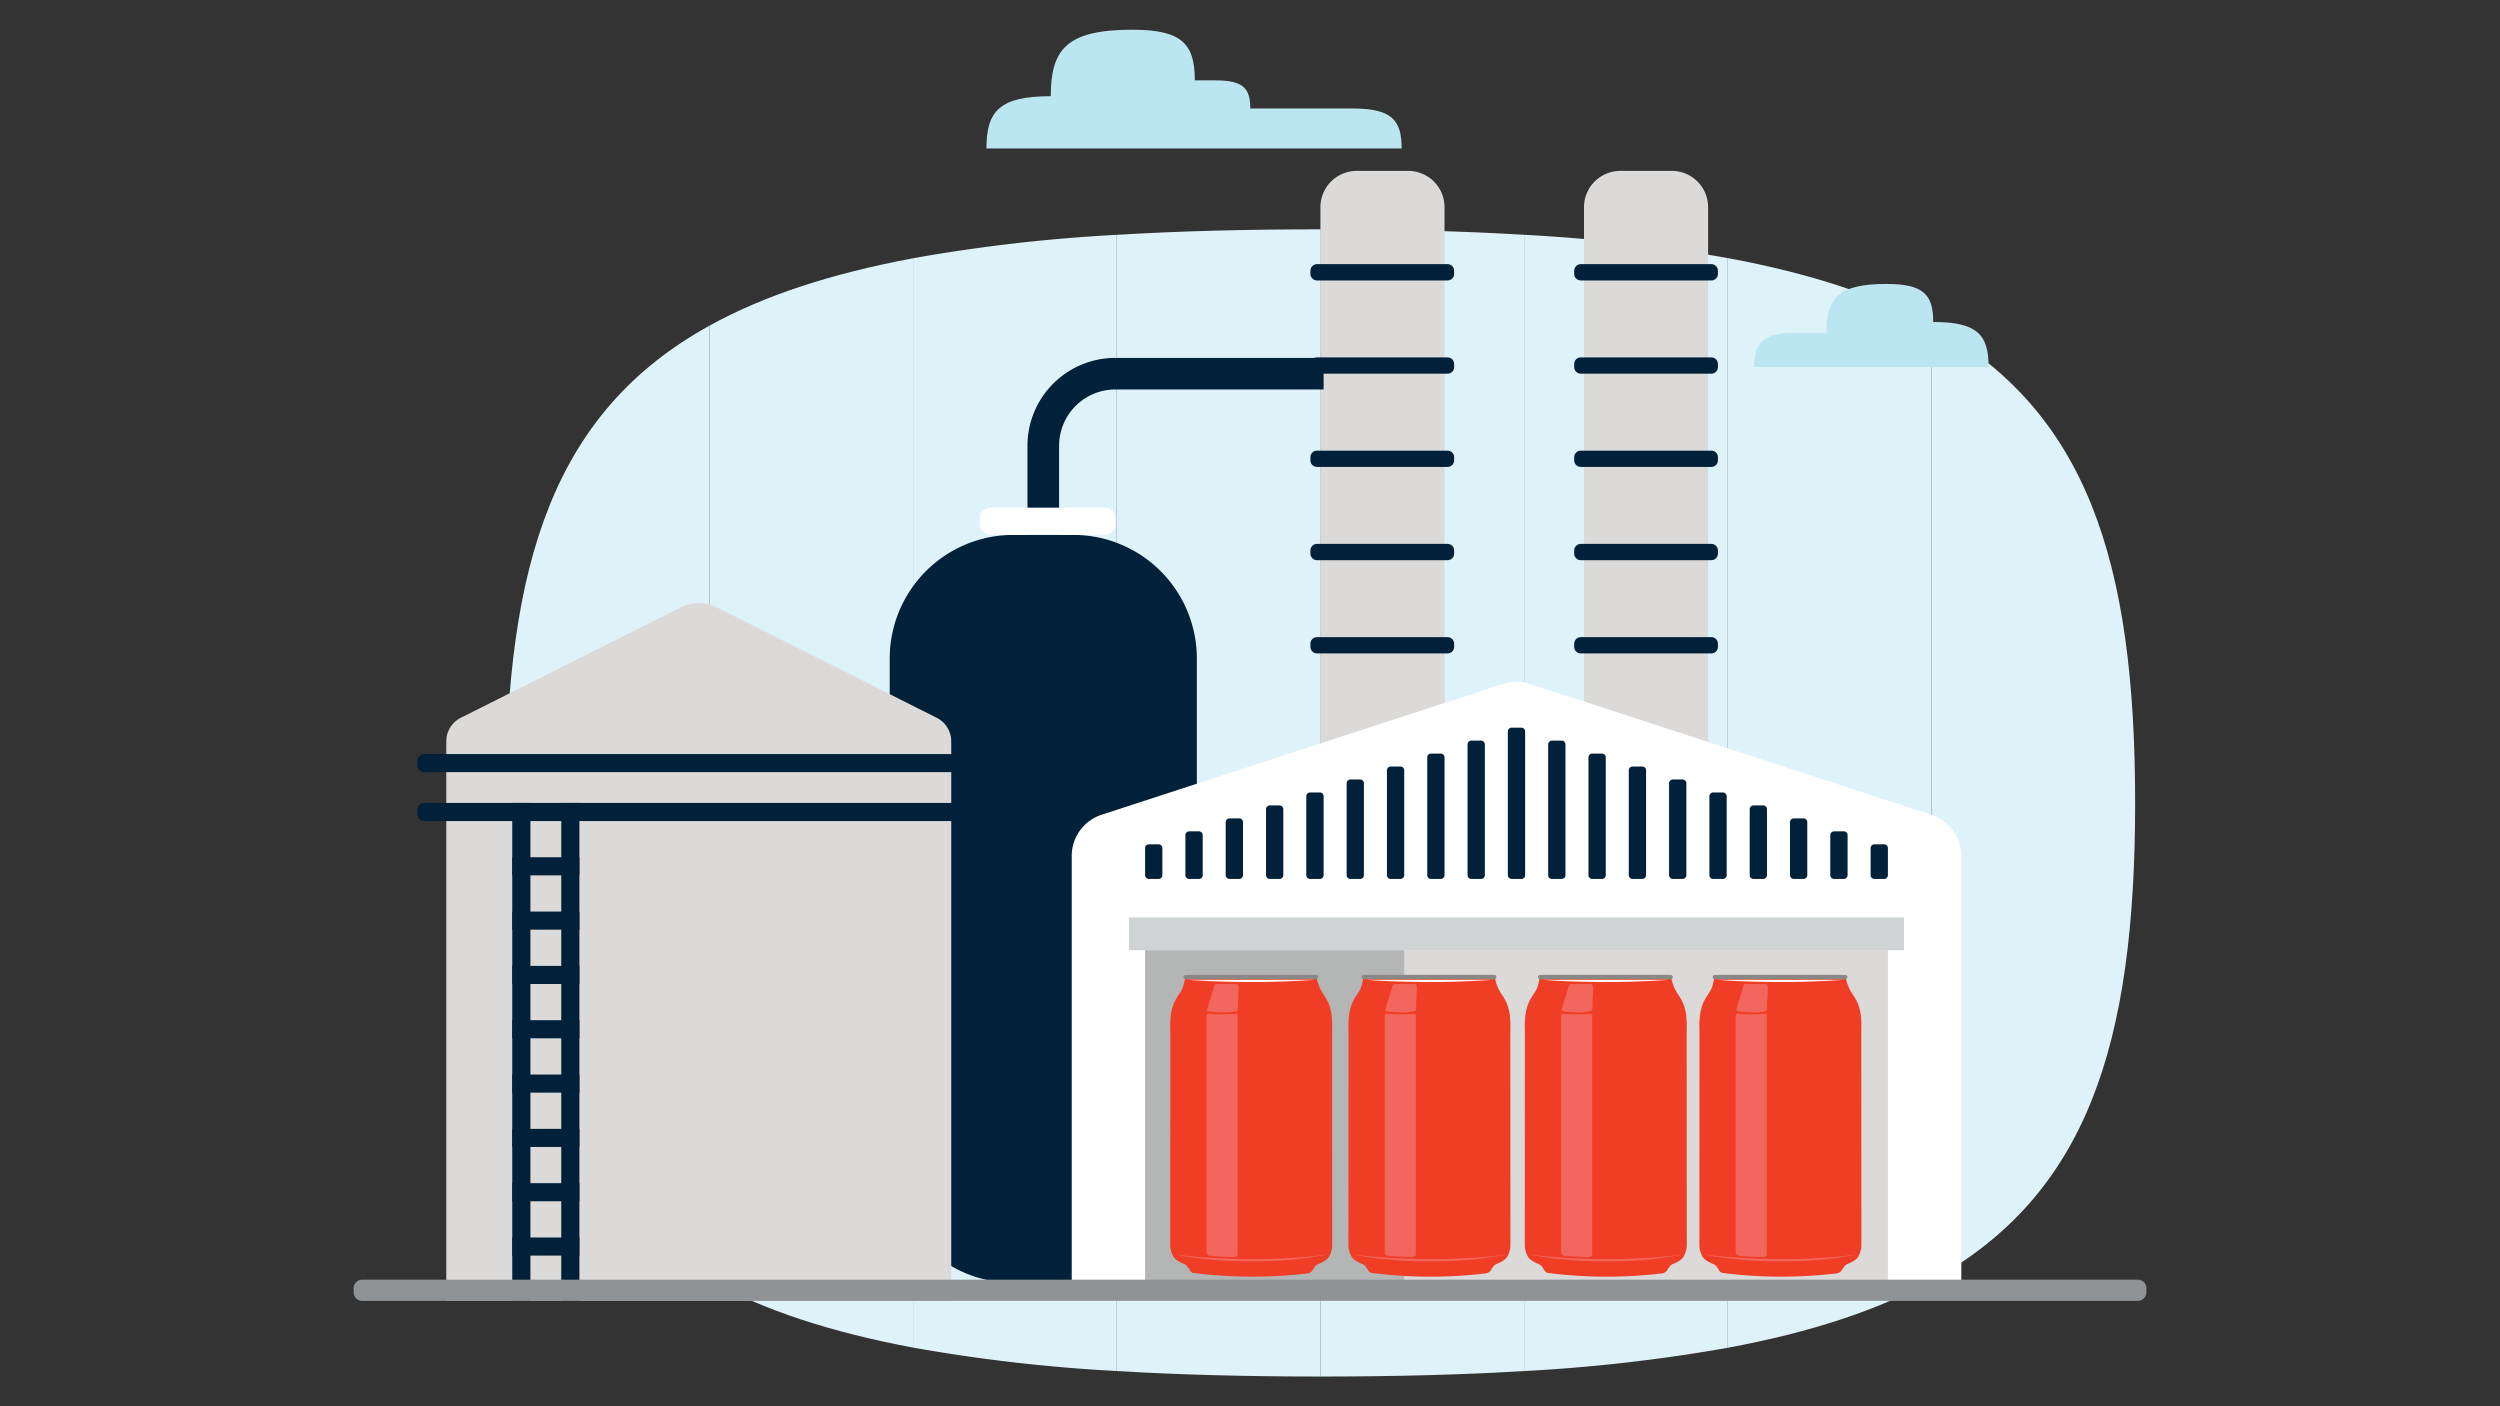
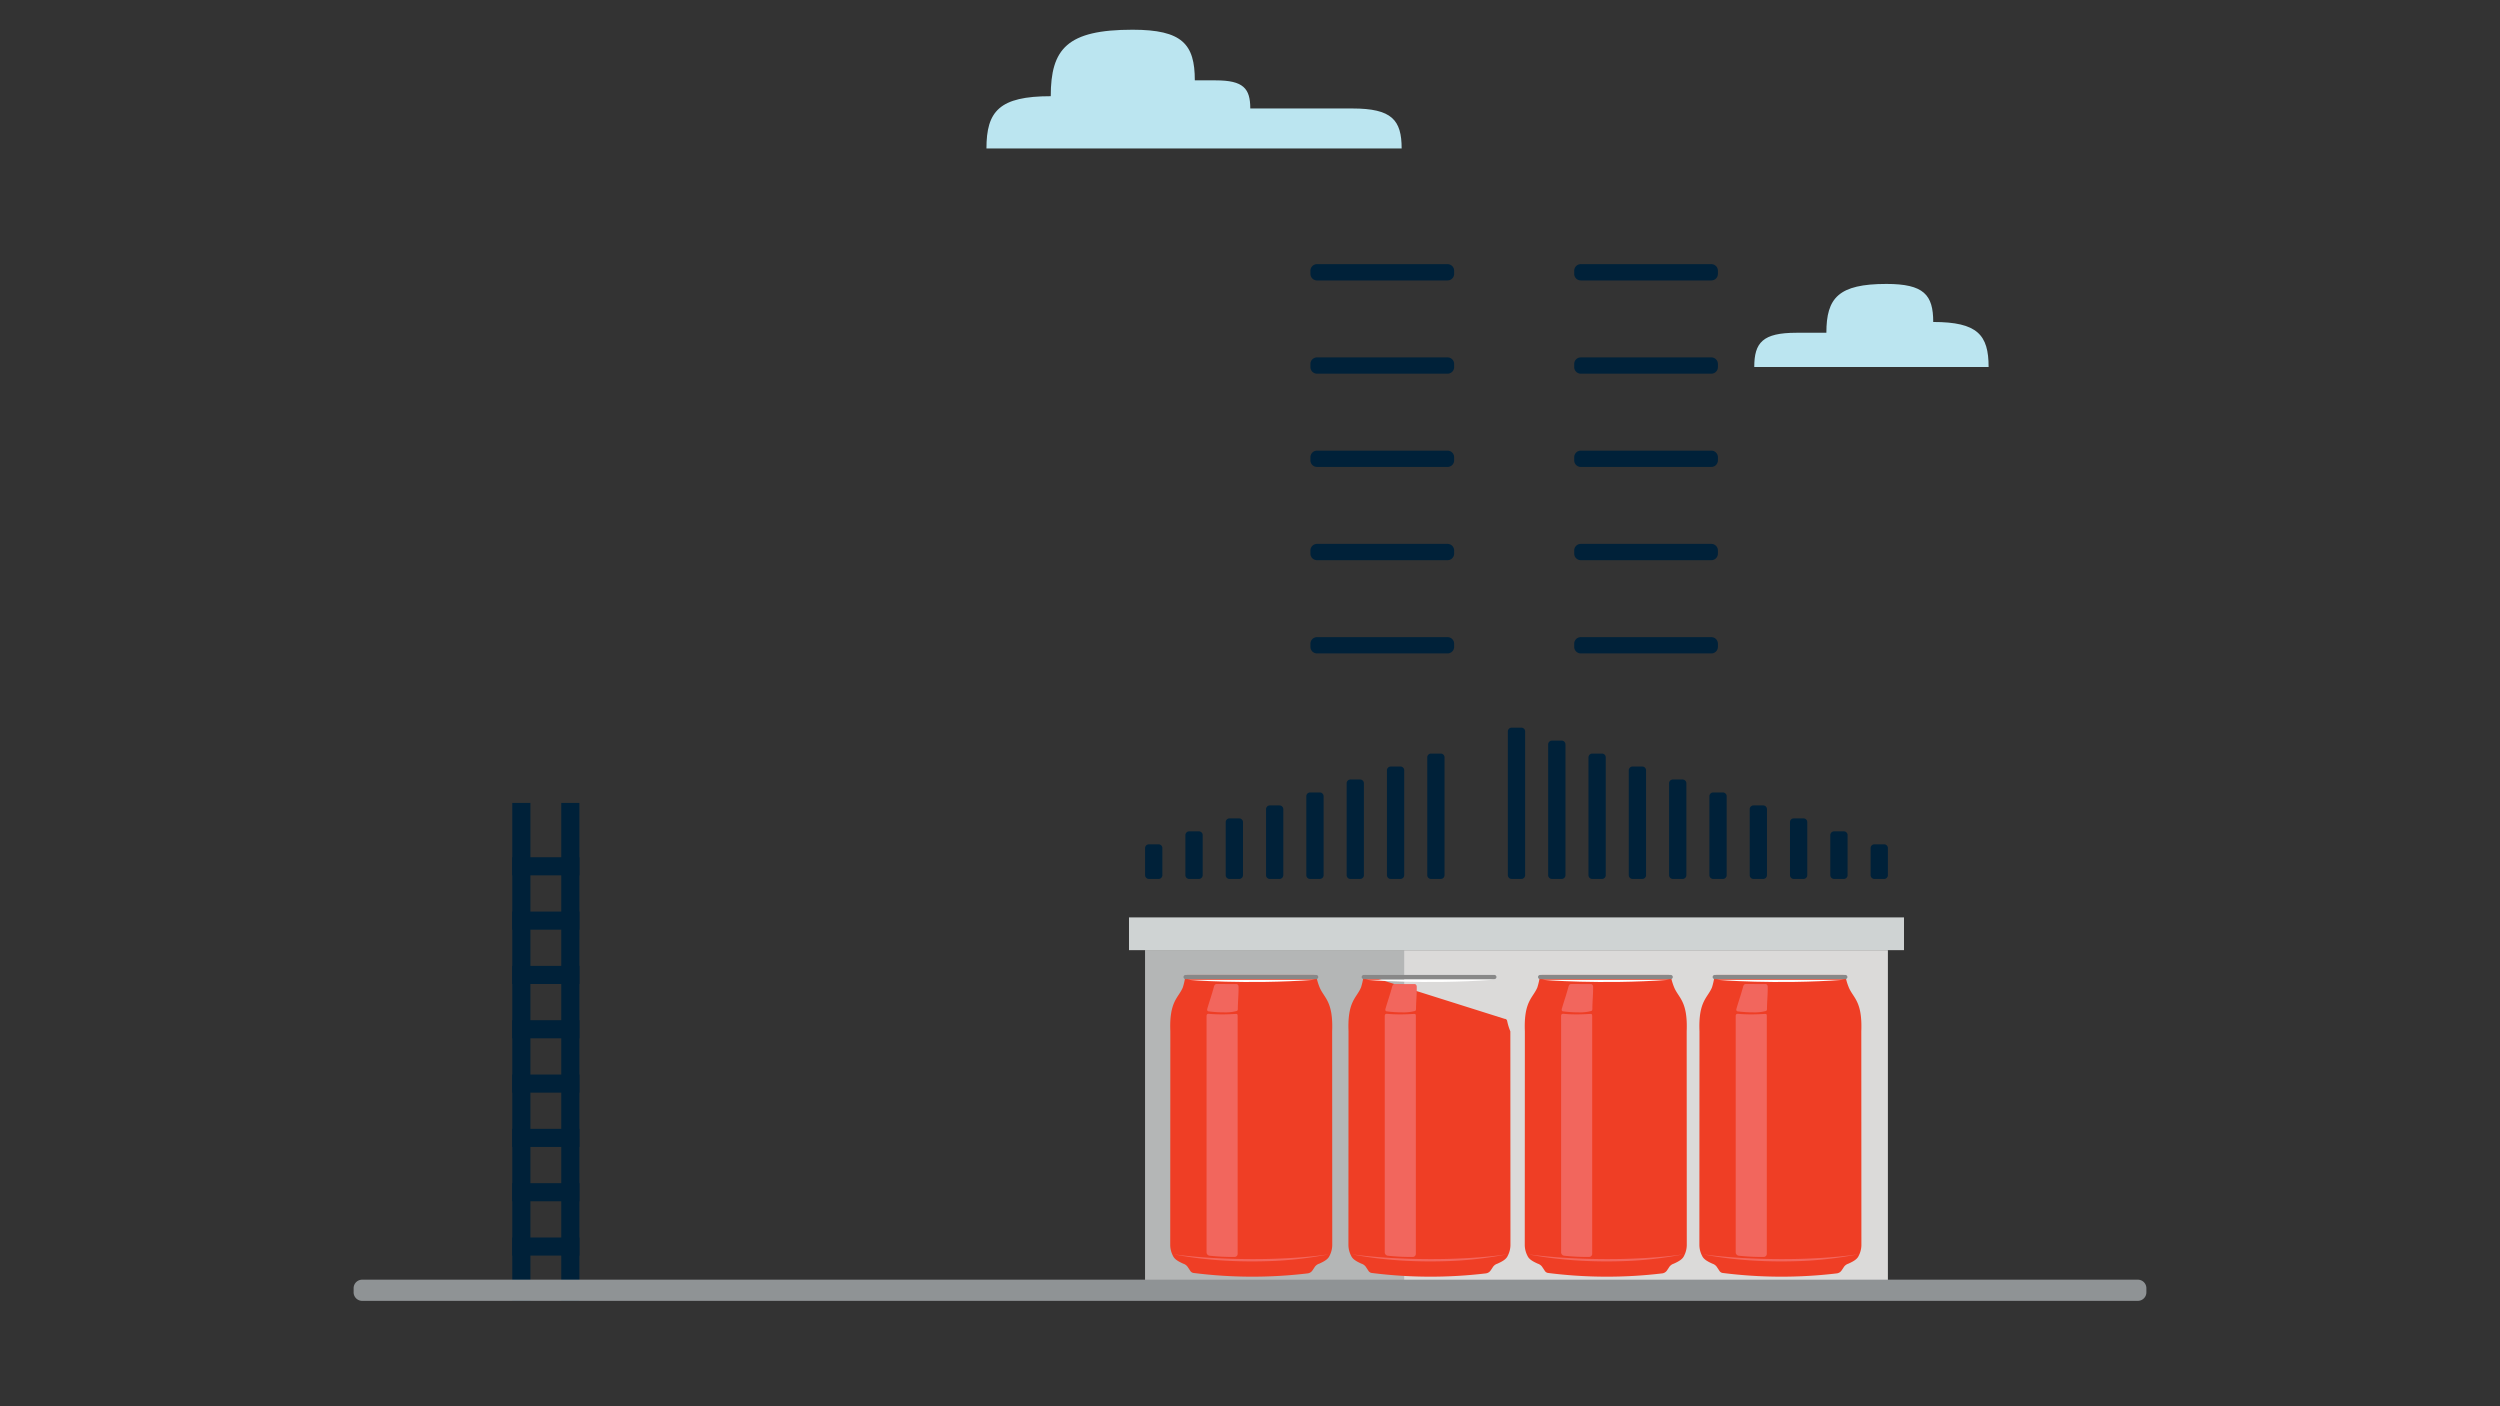
<svg xmlns="http://www.w3.org/2000/svg" id="The_Solution" data-name="The Solution" viewBox="0 0 720 405">
  <rect x="0" y="0" width="720" height="405" fill="#333333" stroke="none" />
  <defs>
    <style>.cls-1{fill:none;}.cls-2{clip-path:url(#clip-path);}.cls-3{fill:#def2fa;}.cls-4{fill:#dbdad9;}.cls-5{fill:#002139;}.cls-6{fill:#fff;}.cls-7,.cls-9{fill:#8f9395;}.cls-7{opacity:0.5;}.cls-8{fill:#cfd3d3;}.cls-10{fill:#bbe5f0;}.cls-11{fill:#ef3e25;}.cls-12{fill:#888;}.cls-13{fill:#f2665d;}</style>
    <clipPath id="clip-path">
-       <rect class="cls-1" x="101.842" y="8.558" width="516.315" height="387.884" />
-     </clipPath>
+       </clipPath>
  </defs>
  <g class="cls-2">
    <path class="cls-3" d="M262.964,74.377V388.108a478.625,478.625,0,0,0,58.661,6.747V67.63a478.605,478.605,0,0,0-58.661,6.747" />
    <path class="cls-3" d="M145.645,231.238c0,69.556,14.009,112.751,58.659,137.445V93.8c-44.65,24.69-58.659,67.883-58.659,137.439" />
    <path class="cls-3" d="M204.305,93.8V368.681c15.584,8.621,34.904,14.982,58.661,19.427V74.379c-23.757,4.442-43.077,10.804-58.661,19.421" />
    <path class="cls-3" d="M321.623,67.63V394.855c17.82,1.078,37.324,1.586,58.661,1.586V66.046c-21.337,0-40.84.506-58.661,1.584" />
    <path class="cls-3" d="M380.283,66.045V396.442c21.339,0,40.84-.506,58.661-1.575V67.618c-17.82-1.069-37.322-1.573-58.661-1.573" />
    <path class="cls-3" d="M497.601,74.325a481.103,481.103,0,0,0-58.661-6.707V394.865a481.084,481.084,0,0,0,58.661-6.707Z" />
    <path class="cls-3" d="M556.261,368.831V93.651C540.686,85.076,521.372,78.745,497.6,74.325V388.159c23.771-4.42,43.086-10.751,58.661-19.327" />
    <path class="cls-3" d="M614.92,231.238c0-69.698-13.864-112.921-58.661-137.588V368.832c44.797-24.666,58.661-67.895,58.661-137.593" />
    <path class="cls-4" d="M405.554,228.228H390.749a10.453,10.453,0,0,1-10.465-10.445V59.662a10.455,10.455,0,0,1,10.465-10.445h14.805a10.458,10.458,0,0,1,10.469,10.445v158.12a10.458,10.458,0,0,1-10.469,10.447" />
    <path class="cls-5" d="M305.021,161.854h-9.112v-33.52a25.316,25.316,0,0,1,25.315-25.258h59.977v9.092h-59.977a16.203,16.203,0,0,0-16.203,16.167Z" />
    <path class="cls-4" d="M481.468,228.228H466.663a10.457,10.457,0,0,1-10.467-10.447V59.662a10.455,10.455,0,0,1,10.467-10.445h14.805a10.458,10.458,0,0,1,10.469,10.445v158.12a10.458,10.458,0,0,1-10.469,10.447" />
    <path class="cls-5" d="M309.037,369.449H291.893A35.616,35.616,0,0,1,256.24,333.871V189.631a35.616,35.616,0,0,1,35.654-35.577h17.144a35.616,35.616,0,0,1,35.654,35.577V333.871A35.615,35.615,0,0,1,309.037,369.449Z" />
    <path class="cls-4" d="M273.96,374.647H128.533V213.502a7.597,7.597,0,0,1,4.193-6.787l63.358-31.807a11.51,11.51,0,0,1,10.324,0l63.36,31.807a7.597,7.597,0,0,1,4.193,6.787Z" />
    <path class="cls-5" d="M122.274,217.164H280.068a2.105,2.105,0,0,1,2.105,2.105v1.008a2.101,2.101,0,0,1-2.101,2.101H122.273a2.101,2.101,0,0,1-2.101-2.101v-1.01A2.103,2.103,0,0,1,122.274,217.164Z" />
    <path class="cls-5" d="M122.278,231.244H280.069a2.103,2.103,0,0,1,2.103,2.103v1.006a2.105,2.105,0,0,1-2.105,2.105H122.273a2.101,2.101,0,0,1-2.101-2.101V233.35a2.107,2.107,0,0,1,2.107-2.107Z" />
  </g>
  <rect class="cls-5" x="147.53" y="246.886" width="19.337" height="5.214" />
  <rect class="cls-5" x="147.53" y="262.53" width="19.337" height="5.214" />
  <rect class="cls-5" x="147.53" y="278.176" width="19.337" height="5.214" />
  <rect class="cls-5" x="147.53" y="293.82" width="19.337" height="5.214" />
  <rect class="cls-5" x="147.53" y="309.465" width="19.337" height="5.214" />
  <rect class="cls-5" x="147.53" y="325.109" width="19.337" height="5.214" />
  <rect class="cls-5" x="147.53" y="340.751" width="19.337" height="5.214" />
  <rect class="cls-5" x="147.53" y="356.395" width="19.337" height="5.214" />
  <rect class="cls-5" x="161.642" y="231.242" width="5.225" height="143.405" />
  <rect class="cls-5" x="147.534" y="231.242" width="5.225" height="143.405" />
  <g class="cls-2">
    <path class="cls-6" d="M318.159,154.055H285.342a3.165,3.165,0,0,1-3.17-3.161v-1.522a3.166,3.166,0,0,1,3.17-3.163h32.817a3.165,3.165,0,0,1,3.168,3.163v1.522a3.165,3.165,0,0,1-3.168,3.161" />
    <path class="cls-6" d="M564.854,369.937V246.511a12.488,12.488,0,0,0-8.632-11.869l-115.587-37.68a12.623,12.623,0,0,0-7.774,0l-115.583,37.68a12.479,12.479,0,0,0-8.624,11.869V369.937Z" />
  </g>
  <rect class="cls-4" x="329.786" y="273.646" width="213.928" height="96.291" />
  <rect class="cls-7" x="329.784" y="273.646" width="74.629" height="96.291" />
  <rect class="cls-8" x="325.149" y="264.213" width="223.202" height="9.431" />
  <path class="cls-5" d="M333.674,253.139h-2.789a1.103,1.103,0,0,1-1.1-1.098v-7.788a1.091,1.091,0,0,1,1.093-1.089h2.796a1.09,1.09,0,0,1,1.091,1.087v7.801a1.091,1.091,0,0,1-1.091,1.087" />
  <path class="cls-5" d="M345.28,253.139h-2.792a1.092,1.092,0,0,1-1.093-1.089V240.52a1.099,1.099,0,0,1,1.096-1.095h2.792a1.094,1.094,0,0,1,1.093,1.093v11.527a1.098,1.098,0,0,1-1.096,1.095" />
  <path class="cls-5" d="M356.889,253.139h-2.794a1.095,1.095,0,0,1-1.093-1.087V236.787a1.1,1.1,0,0,1,1.098-1.095h2.787a1.099,1.099,0,0,1,1.096,1.095v15.259A1.093,1.093,0,0,1,356.889,253.139Z" />
  <path class="cls-5" d="M368.497,253.139h-2.789a1.09,1.09,0,0,1-1.091-1.091V233.054a1.091,1.091,0,0,1,1.091-1.093h2.789a1.095,1.095,0,0,1,1.096,1.095v18.988a1.098,1.098,0,0,1-1.096,1.095" />
  <path class="cls-5" d="M380.106,253.139h-2.794a1.093,1.093,0,0,1-1.095-1.091V229.321a1.093,1.093,0,0,1,1.095-1.093h2.792a1.098,1.098,0,0,1,1.098,1.095v22.721a1.095,1.095,0,0,1-1.096,1.095" />
  <path class="cls-5" d="M391.71,253.139h-2.785a1.091,1.091,0,0,1-1.093-1.089V225.588a1.093,1.093,0,0,1,1.095-1.093H391.71a1.095,1.095,0,0,1,1.096,1.095v26.454a1.095,1.095,0,0,1-1.096,1.095" />
  <path class="cls-5" d="M403.318,253.139h-2.79a1.088,1.088,0,0,1-1.089-1.087V221.85a1.089,1.089,0,0,1,1.091-1.089h2.794a1.089,1.089,0,0,1,1.091,1.087v30.196a1.098,1.098,0,0,1-1.096,1.095" />
  <path class="cls-5" d="M414.925,253.139h-2.781a1.094,1.094,0,0,1-1.096-1.095V218.119a1.091,1.091,0,0,1,1.095-1.089h2.787a1.091,1.091,0,0,1,1.093,1.089v33.925a1.095,1.095,0,0,1-1.096,1.095" />
-   <path class="cls-5" d="M426.543,253.139h-2.79a1.098,1.098,0,0,1-1.098-1.095V214.388a1.095,1.095,0,0,1,1.096-1.093h2.79a1.095,1.095,0,0,1,1.093,1.091v37.665a1.091,1.091,0,0,1-1.091,1.087" />
  <path class="cls-5" d="M438.149,253.139h-2.792a1.103,1.103,0,0,1-1.1-1.098V210.656a1.095,1.095,0,0,1,1.096-1.091h2.794a1.091,1.091,0,0,1,1.093,1.089v41.398a1.091,1.091,0,0,1-1.091,1.087" />
  <path class="cls-5" d="M449.752,253.139h-2.79a1.092,1.092,0,0,1-1.091-1.089V214.387a1.091,1.091,0,0,1,1.093-1.091h2.796a1.094,1.094,0,0,1,1.093,1.091V252.04a1.099,1.099,0,0,1-1.1,1.098" />
  <path class="cls-5" d="M461.362,253.139H458.57a1.089,1.089,0,0,1-1.089-1.087V218.119a1.09,1.09,0,0,1,1.091-1.089h2.79a1.091,1.091,0,0,1,1.095,1.089v33.927a1.093,1.093,0,0,1-1.095,1.093" />
  <path class="cls-5" d="M472.974,253.139h-2.792a1.094,1.094,0,0,1-1.095-1.091V221.854a1.097,1.097,0,0,1,1.096-1.093h2.79a1.091,1.091,0,0,1,1.093,1.089V252.05A1.091,1.091,0,0,1,472.974,253.139Z" />
  <path class="cls-5" d="M484.577,253.139h-2.79a1.098,1.098,0,0,1-1.095-1.093V225.588a1.096,1.096,0,0,1,1.095-1.093h2.792a1.093,1.093,0,0,1,1.095,1.091v26.457a1.095,1.095,0,0,1-1.096,1.095" />
  <path class="cls-5" d="M496.187,253.139h-2.789a1.093,1.093,0,0,1-1.093-1.091V229.325a1.094,1.094,0,0,1,1.095-1.096h2.79a1.095,1.095,0,0,1,1.093,1.091v22.725a1.095,1.095,0,0,1-1.096,1.095" />
  <path class="cls-5" d="M507.793,253.139h-2.789a1.092,1.092,0,0,1-1.091-1.089V233.052a1.09,1.09,0,0,1,1.091-1.091h2.794a1.089,1.089,0,0,1,1.091,1.087v18.996a1.095,1.095,0,0,1-1.096,1.095" />
  <path class="cls-5" d="M519.402,253.139h-2.789a1.102,1.102,0,0,1-1.098-1.096V236.787a1.095,1.095,0,0,1,1.096-1.095h2.792a1.091,1.091,0,0,1,1.093,1.089v15.265a1.097,1.097,0,0,1-1.095,1.093" />
  <path class="cls-5" d="M531.01,253.139h-2.785a1.097,1.097,0,0,1-1.098-1.096V240.52a1.097,1.097,0,0,1,1.095-1.095h2.792a1.091,1.091,0,0,1,1.093,1.089v11.53a1.098,1.098,0,0,1-1.096,1.095" />
  <path class="cls-5" d="M542.616,253.139h-2.783a1.099,1.099,0,0,1-1.098-1.096v-7.79a1.09,1.09,0,0,1,1.091-1.089H542.62a1.089,1.089,0,0,1,1.093,1.089v7.792a1.095,1.095,0,0,1-1.096,1.095" />
  <path class="cls-5" d="M416.895,80.766H379.3a1.894,1.894,0,0,1-1.896-1.892v-.909a1.892,1.892,0,0,1,1.896-1.89H416.895a1.892,1.892,0,0,1,1.896,1.89v.909A1.894,1.894,0,0,1,416.895,80.766Z" />
  <path class="cls-5" d="M416.895,134.477H379.3a1.894,1.894,0,0,1-1.896-1.892v-.909a1.894,1.894,0,0,1,1.896-1.892H416.895a1.894,1.894,0,0,1,1.896,1.89v.911A1.894,1.894,0,0,1,416.895,134.477Z" />
  <path class="cls-5" d="M416.895,161.333H379.3a1.894,1.894,0,0,1-1.896-1.892v-.909a1.891,1.891,0,0,1,1.894-1.89H416.895a1.89,1.89,0,0,1,1.896,1.888v.911A1.894,1.894,0,0,1,416.895,161.333Z" />
  <path class="cls-5" d="M416.895,188.188H379.3a1.894,1.894,0,0,1-1.896-1.892v-.909a1.892,1.892,0,0,1,1.896-1.89H416.895a1.892,1.892,0,0,1,1.896,1.89v.909A1.894,1.894,0,0,1,416.895,188.188Z" />
  <path class="cls-5" d="M416.895,107.621H379.3a1.894,1.894,0,0,1-1.896-1.892V104.82a1.891,1.891,0,0,1,1.894-1.89H416.895a1.89,1.89,0,0,1,1.896,1.888v.911A1.894,1.894,0,0,1,416.895,107.621Z" />
  <path class="cls-5" d="M455.268,76.074h37.599a1.892,1.892,0,0,1,1.892,1.892v.909a1.89,1.89,0,0,1-1.89,1.89H455.263a1.89,1.89,0,0,1-1.89-1.89V77.97a1.896,1.896,0,0,1,1.896-1.896Z" />
  <path class="cls-5" d="M492.863,134.477H455.268a1.894,1.894,0,0,1-1.896-1.892v-.909a1.894,1.894,0,0,1,1.896-1.892h37.595a1.894,1.894,0,0,1,1.896,1.89v.911A1.894,1.894,0,0,1,492.863,134.477Z" />
  <path class="cls-5" d="M492.863,161.333H455.268a1.894,1.894,0,0,1-1.896-1.892v-.909a1.892,1.892,0,0,1,1.894-1.89h37.597a1.89,1.89,0,0,1,1.896,1.888v.911A1.894,1.894,0,0,1,492.863,161.333Z" />
  <path class="cls-5" d="M492.863,188.188H455.268a1.894,1.894,0,0,1-1.896-1.892v-.909a1.892,1.892,0,0,1,1.896-1.89h37.595a1.892,1.892,0,0,1,1.896,1.89v.909A1.894,1.894,0,0,1,492.863,188.188Z" />
  <path class="cls-5" d="M492.863,107.621H455.268a1.894,1.894,0,0,1-1.896-1.892V104.82a1.892,1.892,0,0,1,1.894-1.89h37.597a1.89,1.89,0,0,1,1.896,1.888v.911A1.894,1.894,0,0,1,492.863,107.621Z" />
  <path class="cls-9" d="M615.693,374.647H104.306a2.461,2.461,0,0,1-2.464-2.457v-1.184a2.461,2.461,0,0,1,2.464-2.457H615.693a2.461,2.461,0,0,1,2.464,2.457v1.183a2.462,2.462,0,0,1-2.464,2.458" />
  <path class="cls-10" d="M302.615,27.707c-14.814,0-18.517,4.312-18.517,15.056H403.675c0-8.219-2.833-11.521-14.17-11.521H360.081c0-5.782-1.989-8.098-9.961-8.098h-6.013c0-10.41-3.588-14.585-17.938-14.585-18.843,0-23.553,5.486-23.553,19.148" />
  <path class="cls-10" d="M552.027,105.697h20.692c0-9.255-3.19-12.967-15.95-12.967,0-7.819-2.693-10.958-13.475-10.958-13.838,0-17.298,4.026-17.298,14.064h-8.641c-9.702,0-12.128,2.822-12.128,9.862h55.362" />
  <rect class="cls-1" x="101.842" y="8.558" width="516.315" height="387.884" />
  <path class="cls-11" d="M341.962,280.784a.613.613,0,0,0-.606.509,19.482,19.482,0,0,1-.704,3.086c-1.285,3.078-3.941,3.934-3.598,12.653l-.029,61.565a6.909,6.909,0,0,0,.776,3.064c.437.996,1.501,1.617,2.97,2.277a2.45,2.45,0,0,1,1.4,1.122l.559.83a1.351,1.351,0,0,0,1.115.736,134.137,134.137,0,0,0,32.766.108,1.935,1.935,0,0,0,1.371-.845l.556-.83a2.457,2.457,0,0,1,1.404-1.122c1.465-.66,2.534-1.281,2.97-2.277a6.913,6.913,0,0,0,.776-3.064l-.029-61.565c.343-8.719-2.313-9.575-3.602-12.653a16.75,16.75,0,0,1-.927-3.039.703.703,0,0,0-.682-.556Z" />
  <path class="cls-12" d="M379.061,281.981H341.448a.599.599,0,1,1,0-1.198h37.612a.599.599,0,0,1,0,1.198" />
  <path class="cls-6" d="M378.538,282.192l-36.447-.004s4.212.357,10.874.534,15.778.177,25.573-.531" />
  <path class="cls-13" d="M338.054,361.243s.318.061.913.177c.599.108,1.483.285,2.627.455,2.281.368,5.605.801,9.712,1.09,2.779.195,5.915.321,9.315.321,1.624,0,3.309-.029,5.042-.09a106.251,106.251,0,0,0,17.059-1.952c-3.674.52-7.391.855-11.119,1.072q-5.376.314-10.78.307h-.43q-5.608-.016-11.209-.339c-3.728-.22-7.445-.549-11.13-1.039" />
  <path class="cls-13" d="M350.411,283.389c-.48,0-.689.372-.812.841-.592,2.234-1.151,3.735-1.905,6.312-.094.321-.007.675.325.725a33.685,33.685,0,0,0,4.479.292,12.606,12.606,0,0,0,3.692-.397c.234-.083.3-.31.303-.559.025-2.616.238-3.862.213-6.413-.007-.455-.263-.779-.642-.783-.408-.004-1.083-.004-1.87-.004-1.177,0-2.602,0-3.771-.015h-.011" />
  <path class="cls-13" d="M348.085,291.978c-.404,0-.588.184-.596.657-.007.577,0,1.151,0,1.729v66.35a.995.995,0,0,0,.942.938,60.453,60.453,0,0,0,7.07.343.886.886,0,0,0,.942-.87V292.534c-.036-.429-.134-.53-.437-.53-.04,0-.087.004-.137.004-1.339.087-2.649.137-3.937.137-1.249,0-2.479-.047-3.692-.159-.058-.004-.108-.007-.155-.007" />
-   <path class="cls-11" d="M393.283,280.784a.613.613,0,0,0-.606.509,19.482,19.482,0,0,1-.704,3.086c-1.285,3.078-3.941,3.934-3.598,12.653l-.029,61.565a6.912,6.912,0,0,0,.776,3.064c.437.996,1.501,1.617,2.97,2.277a2.45,2.45,0,0,1,1.4,1.122l.559.83a1.351,1.351,0,0,0,1.115.736,134.136,134.136,0,0,0,32.766.108,1.935,1.935,0,0,0,1.371-.845l.556-.83a2.457,2.457,0,0,1,1.404-1.122c1.465-.66,2.534-1.281,2.97-2.277a6.914,6.914,0,0,0,.776-3.064l-.029-61.565c.343-8.719-2.313-9.575-3.602-12.653a16.75,16.75,0,0,1-.927-3.039.703.703,0,0,0-.682-.556Z" />
+   <path class="cls-11" d="M393.283,280.784a.613.613,0,0,0-.606.509,19.482,19.482,0,0,1-.704,3.086c-1.285,3.078-3.941,3.934-3.598,12.653l-.029,61.565a6.912,6.912,0,0,0,.776,3.064c.437.996,1.501,1.617,2.97,2.277a2.45,2.45,0,0,1,1.4,1.122l.559.83a1.351,1.351,0,0,0,1.115.736,134.136,134.136,0,0,0,32.766.108,1.935,1.935,0,0,0,1.371-.845l.556-.83a2.457,2.457,0,0,1,1.404-1.122c1.465-.66,2.534-1.281,2.97-2.277a6.914,6.914,0,0,0,.776-3.064l-.029-61.565a16.75,16.75,0,0,1-.927-3.039.703.703,0,0,0-.682-.556Z" />
  <path class="cls-12" d="M430.381,281.981H392.769a.599.599,0,1,1,0-1.198h37.612a.599.599,0,1,1,0,1.198" />
  <path class="cls-6" d="M429.859,282.192l-36.447-.004s4.212.357,10.874.534,15.778.177,25.573-.531" />
  <path class="cls-13" d="M389.375,361.243l.913.177c.599.108,1.483.285,2.627.455,2.281.368,5.605.801,9.712,1.09,2.779.195,5.915.321,9.315.321,1.624,0,3.309-.029,5.042-.09a106.248,106.248,0,0,0,17.059-1.952c-3.674.52-7.391.855-11.119,1.072q-5.375.314-10.78.307h-.429q-5.608-.016-11.209-.339c-3.728-.22-7.445-.549-11.13-1.039" />
  <path class="cls-13" d="M401.732,283.389c-.48,0-.689.372-.812.841-.592,2.234-1.151,3.735-1.906,6.312-.094.321-.007.675.325.725a33.686,33.686,0,0,0,4.479.292,12.606,12.606,0,0,0,3.692-.397c.234-.083.299-.31.303-.559.025-2.616.238-3.862.213-6.413-.007-.455-.263-.779-.642-.783-.408-.004-1.083-.004-1.87-.004-1.177,0-2.602,0-3.771-.015h-.011" />
  <path class="cls-13" d="M399.406,291.978c-.404,0-.588.184-.596.657-.007.577,0,1.151,0,1.729v66.35a.995.995,0,0,0,.942.938,60.453,60.453,0,0,0,7.07.343.886.886,0,0,0,.942-.87V292.534c-.036-.429-.134-.53-.437-.53-.04,0-.087.004-.137.004-1.339.087-2.649.137-3.937.137-1.249,0-2.479-.047-3.692-.159-.058-.004-.108-.007-.155-.007" />
  <path class="cls-11" d="M444.068,280.784a.613.613,0,0,0-.606.509,19.482,19.482,0,0,1-.704,3.086c-1.285,3.078-3.941,3.934-3.598,12.653l-.029,61.565a6.912,6.912,0,0,0,.776,3.064c.437.996,1.501,1.617,2.97,2.277a2.45,2.45,0,0,1,1.4,1.122l.559.83a1.351,1.351,0,0,0,1.115.736,134.137,134.137,0,0,0,32.766.108,1.935,1.935,0,0,0,1.371-.845l.556-.83a2.457,2.457,0,0,1,1.404-1.122c1.465-.66,2.534-1.281,2.97-2.277a6.912,6.912,0,0,0,.776-3.064l-.029-61.565c.343-8.719-2.313-9.575-3.602-12.653a16.76,16.76,0,0,1-.927-3.039.703.703,0,0,0-.682-.556Z" />
  <path class="cls-12" d="M481.167,281.981H443.554a.599.599,0,1,1,0-1.198h37.612a.599.599,0,0,1,0,1.198" />
  <path class="cls-6" d="M480.644,282.192l-36.447-.004s4.212.357,10.874.534,15.778.177,25.573-.531" />
  <path class="cls-13" d="M440.16,361.243l.913.177c.599.108,1.483.285,2.627.455,2.281.368,5.605.801,9.712,1.09,2.779.195,5.915.321,9.315.321,1.624,0,3.31-.029,5.042-.09a106.248,106.248,0,0,0,17.059-1.952c-3.674.52-7.391.855-11.119,1.072q-5.376.314-10.78.307h-.429q-5.608-.016-11.209-.339c-3.728-.22-7.445-.549-11.13-1.039" />
  <path class="cls-13" d="M452.517,283.389c-.48,0-.689.372-.812.841-.592,2.234-1.151,3.735-1.905,6.312-.094.321-.007.675.325.725a33.685,33.685,0,0,0,4.479.292,12.605,12.605,0,0,0,3.692-.397c.235-.083.3-.31.303-.559.025-2.616.238-3.862.213-6.413-.007-.455-.264-.779-.642-.783-.408-.004-1.083-.004-1.869-.004-1.177,0-2.602,0-3.771-.015h-.011" />
  <path class="cls-13" d="M450.191,291.978c-.404,0-.588.184-.596.657-.007.577,0,1.151,0,1.729v66.35a.995.995,0,0,0,.942.938,60.454,60.454,0,0,0,7.07.343.886.886,0,0,0,.942-.87V292.534c-.036-.429-.134-.53-.437-.53-.04,0-.087.004-.137.004-1.339.087-2.649.137-3.937.137-1.249,0-2.479-.047-3.692-.159-.058-.004-.108-.007-.155-.007" />
  <path class="cls-11" d="M494.358,280.784a.613.613,0,0,0-.606.509,19.482,19.482,0,0,1-.704,3.086c-1.285,3.078-3.941,3.934-3.598,12.653l-.029,61.565a6.912,6.912,0,0,0,.776,3.064c.437.996,1.501,1.617,2.97,2.277a2.45,2.45,0,0,1,1.4,1.122l.559.83a1.351,1.351,0,0,0,1.115.736,134.136,134.136,0,0,0,32.766.108,1.935,1.935,0,0,0,1.371-.845l.556-.83a2.458,2.458,0,0,1,1.404-1.122c1.465-.66,2.534-1.281,2.97-2.277a6.912,6.912,0,0,0,.776-3.064l-.029-61.565c.343-8.719-2.313-9.575-3.602-12.653a16.752,16.752,0,0,1-.927-3.039.703.703,0,0,0-.682-.556Z" />
  <path class="cls-12" d="M531.457,281.981H493.844a.599.599,0,1,1,0-1.198h37.612a.599.599,0,0,1,0,1.198" />
  <path class="cls-6" d="M530.934,282.192l-36.447-.004s4.212.357,10.874.534,15.778.177,25.573-.531" />
  <path class="cls-13" d="M490.45,361.243l.913.177c.599.108,1.483.285,2.627.455,2.281.368,5.605.801,9.712,1.09,2.779.195,5.915.321,9.315.321,1.624,0,3.309-.029,5.042-.09a106.248,106.248,0,0,0,17.059-1.952c-3.674.52-7.391.855-11.119,1.072q-5.375.314-10.78.307h-.429q-5.608-.016-11.209-.339c-3.728-.22-7.445-.549-11.13-1.039" />
  <path class="cls-13" d="M502.808,283.389c-.48,0-.689.372-.812.841-.592,2.234-1.151,3.735-1.905,6.312-.094.321-.007.675.325.725a33.684,33.684,0,0,0,4.479.292,12.606,12.606,0,0,0,3.692-.397c.235-.083.3-.31.303-.559.025-2.616.238-3.862.213-6.413-.007-.455-.264-.779-.642-.783-.408-.004-1.083-.004-1.869-.004-1.177,0-2.602,0-3.771-.015h-.011" />
  <path class="cls-13" d="M500.481,291.978c-.404,0-.588.184-.596.657-.007.577,0,1.151,0,1.729v66.35a.995.995,0,0,0,.942.938,60.453,60.453,0,0,0,7.07.343.886.886,0,0,0,.942-.87V292.534c-.036-.429-.134-.53-.437-.53-.04,0-.087.004-.137.004-1.339.087-2.649.137-3.937.137-1.249,0-2.479-.047-3.692-.159-.058-.004-.108-.007-.155-.007" />
</svg>